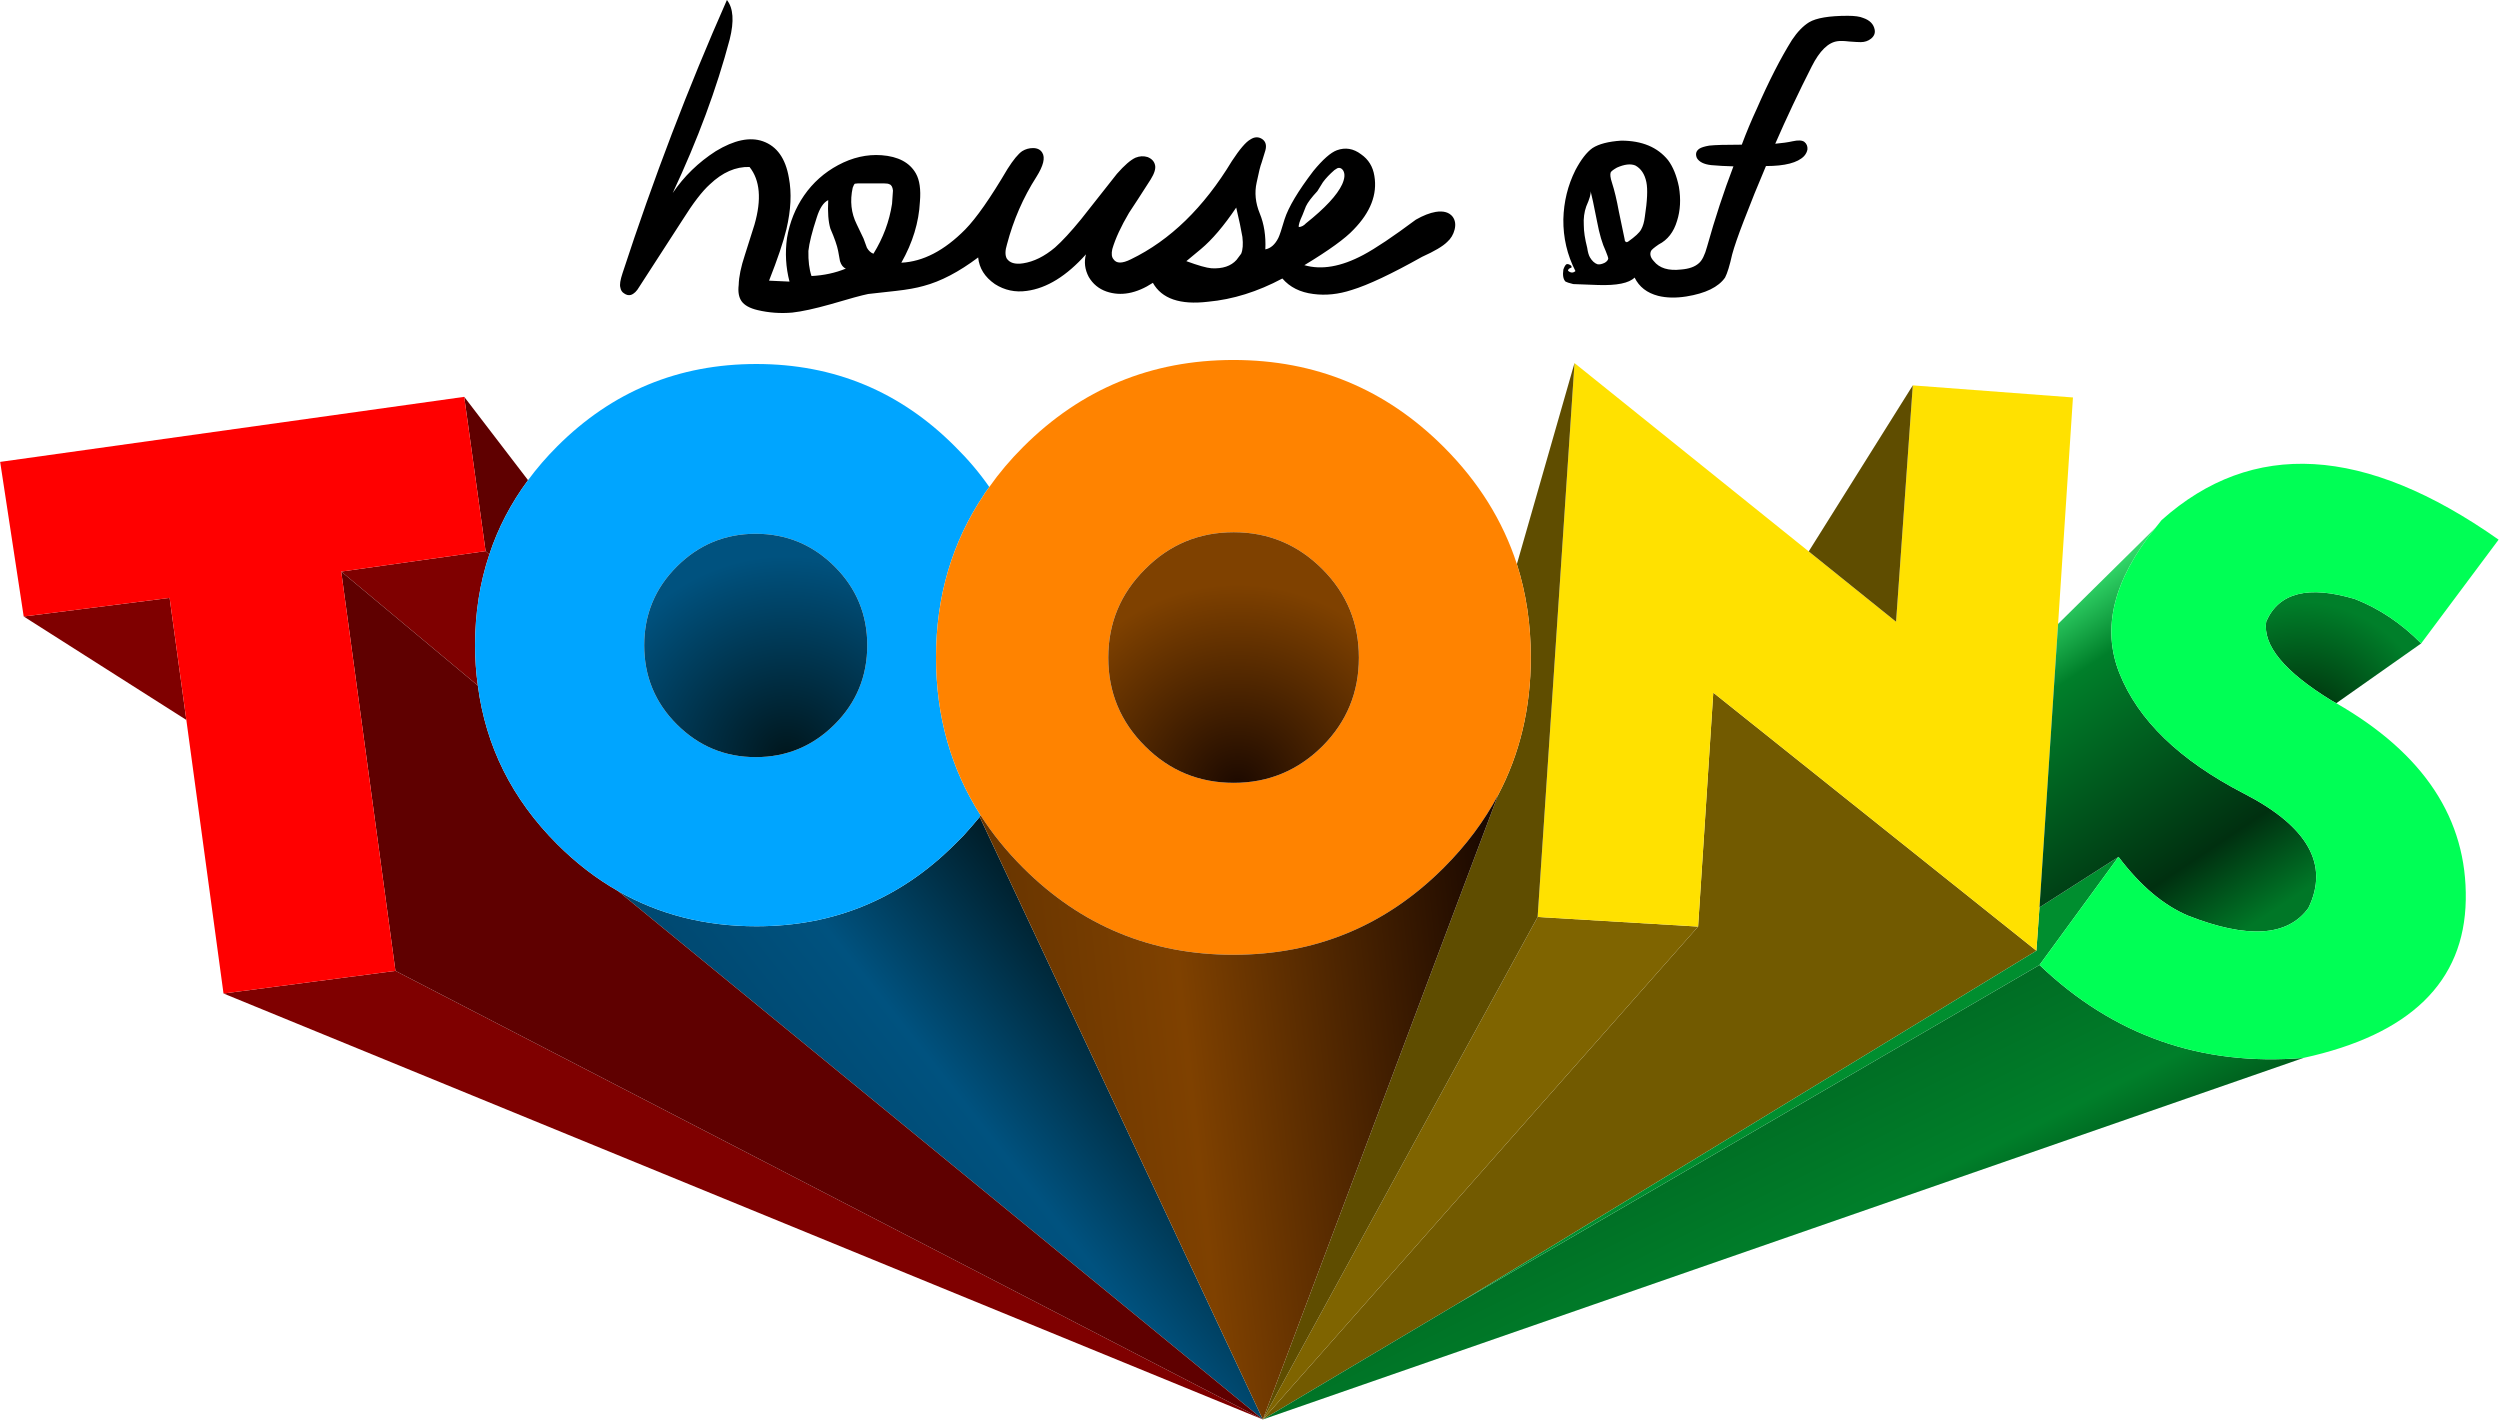
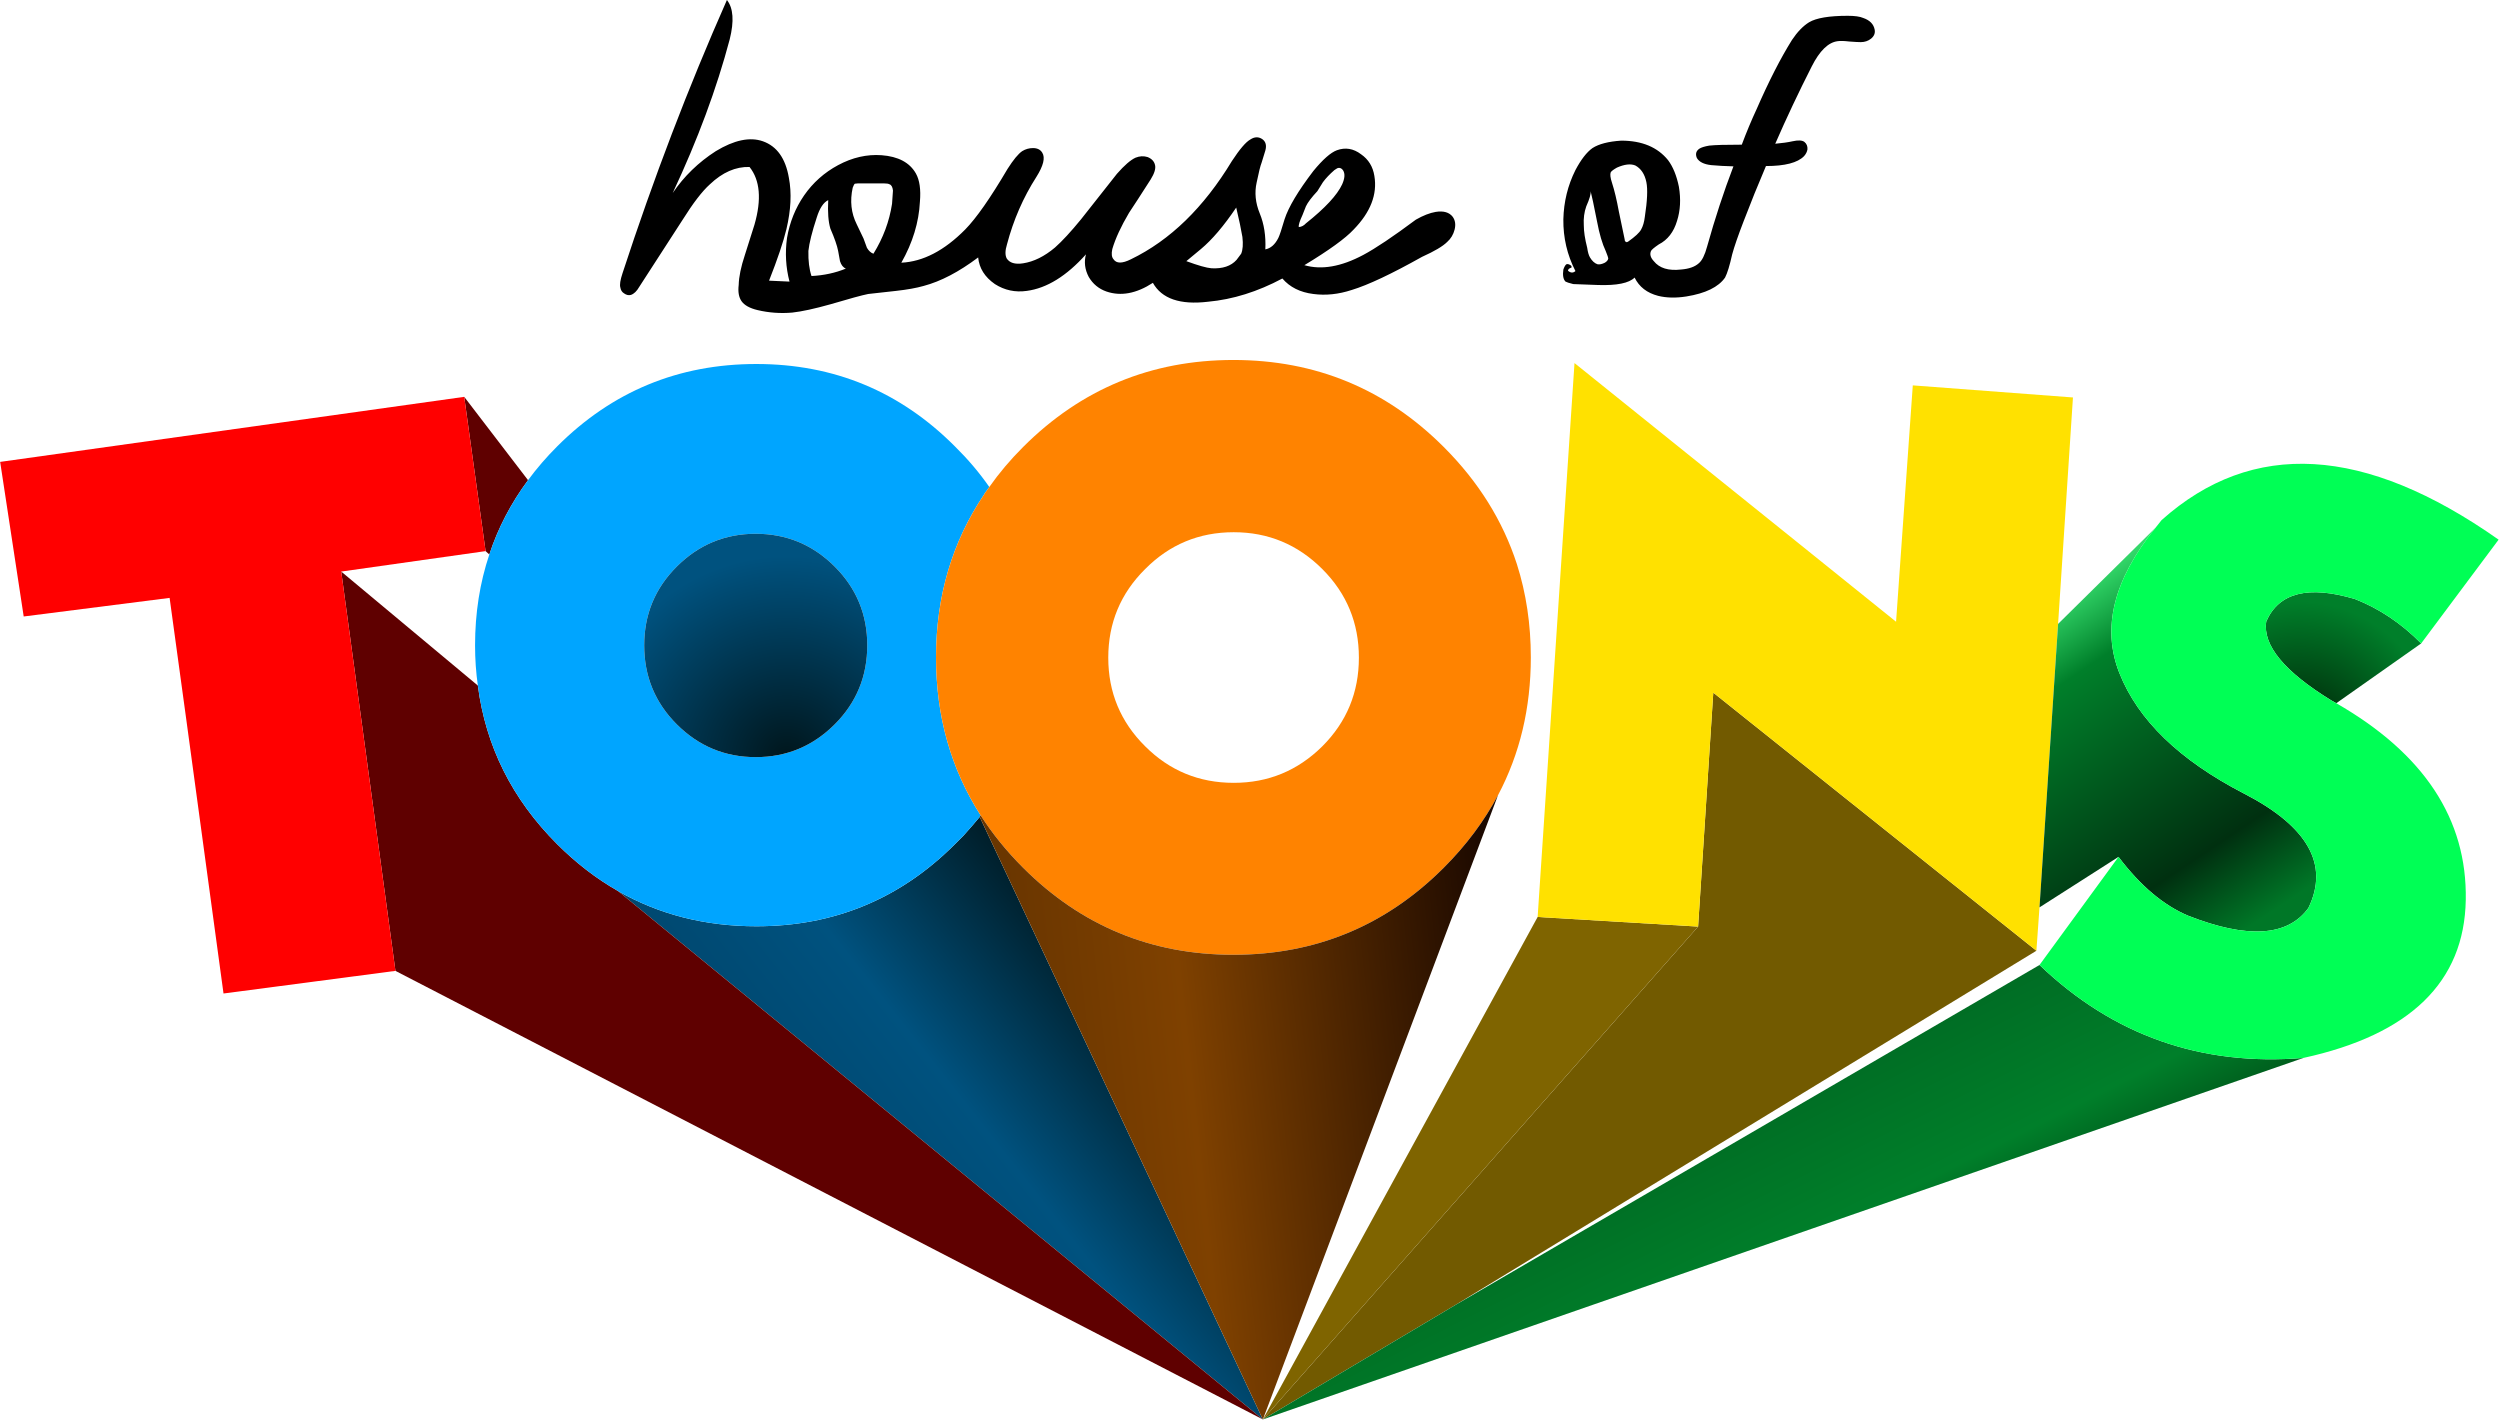
<svg xmlns="http://www.w3.org/2000/svg" xmlns:xlink="http://www.w3.org/1999/xlink" version="1.1" preserveAspectRatio="none" x="0px" y="0px" width="807px" height="459px" viewBox="0 0 807 459">
  <defs>
    <linearGradient id="Gradient_1" gradientUnits="userSpaceOnUse" x1="-73.938" y1="58.163" x2="-17.862" y2="14.038" spreadMethod="pad">
      <stop offset="0%" stop-color="#004267" />
      <stop offset="51.373%" stop-color="#00527F" />
      <stop offset="100%" stop-color="#00161C" />
    </linearGradient>
    <radialGradient id="Gradient_2" gradientUnits="userSpaceOnUse" cx="0" cy="0" r="32.538" fx="0" fy="0" gradientTransform="matrix( 1, 0, 0, 1, -74.6,-21.35) " spreadMethod="pad">
      <stop offset="0%" stop-color="#00161C" />
      <stop offset="100%" stop-color="#00527F" />
    </radialGradient>
    <linearGradient id="Gradient_3" gradientUnits="userSpaceOnUse" x1="78.862" y1="27.825" x2="105.737" y2="81.275" spreadMethod="pad">
      <stop offset="0%" stop-color="#006722" />
      <stop offset="51.373%" stop-color="#007F2A" />
      <stop offset="100%" stop-color="#001C04" />
    </linearGradient>
    <radialGradient id="Gradient_4" gradientUnits="userSpaceOnUse" cx="0" cy="0" r="21.963" fx="0" fy="0" gradientTransform="matrix( 1, 0, 0, 1, 169.6,-24.55) " spreadMethod="pad">
      <stop offset="0%" stop-color="#001C04" />
      <stop offset="100%" stop-color="#007F2A" />
    </radialGradient>
    <linearGradient id="Gradient_5" gradientUnits="userSpaceOnUse" x1="168.15" y1="1.513" x2="131.45" y2="-53.312" spreadMethod="pad">
      <stop offset="0%" stop-color="#007727" />
      <stop offset="21.176%" stop-color="#003010" />
      <stop offset="74.902%" stop-color="#007F2A" />
      <stop offset="100%" stop-color="#4AFF86" />
    </linearGradient>
    <radialGradient id="Gradient_6" gradientUnits="userSpaceOnUse" cx="0" cy="0" r="32.738" fx="0" fy="0" gradientTransform="matrix( 1, 0, 0, 1, -1.85,-16.55) " spreadMethod="pad">
      <stop offset="0%" stop-color="#1C0900" />
      <stop offset="100%" stop-color="#7F4100" />
    </radialGradient>
    <linearGradient id="Gradient_7" gradientUnits="userSpaceOnUse" x1="-37.638" y1="38.6" x2="41.938" y2="29.9" spreadMethod="pad">
      <stop offset="0%" stop-color="#683500" />
      <stop offset="36.078%" stop-color="#7F4100" />
      <stop offset="100%" stop-color="#1C0900" />
    </linearGradient>
    <g id="house_of_0_Layer0_0_FILL">
      <path fill="#000000" stroke="none" d=" M 60.35 -2.55 Q 57.25 -2.35 55.7 -1.35 54.3 -0.35 52.95 2.2 51.1 5.9 51 10.15 50.95 14.6 52.95 18.5 52.4 19 51.75 18.45 51.75 18.1 52.3 17.95 52.4 17.7 52.15 17.55 51.75 17.3 51.5 17.4 51.25 17.55 51 18.25 50.8 19.65 51.35 20.2 51.6 20.35 52.6 20.6 L 56.6 20.75 Q 61.15 20.9 62.5 19.55 63.6 21.8 66.3 22.5 68.3 23 70.85 22.6 75.5 21.85 77.1 19.55 77.65 18.5 78.25 15.8 78.75 13.95 80.1 10.45 81.8 6 83.7 1.55 88.3 1.55 89.85 -0.05 90.3 -0.55 90.4 -1.15 90.45 -1.9 89.9 -2.35 89.35 -2.75 88 -2.45 86.9 -2.2 85.2 -2.05 87.9 -8.25 91.1 -14.55 93 -18.3 95.25 -18.6 95.9 -18.7 97.15 -18.55 98.45 -18.45 99 -18.45 99.95 -18.45 100.65 -19 101.4 -19.6 101.25 -20.45 101 -21.8 99.4 -22.35 98.6 -22.7 96.9 -22.7 92.4 -22.7 90.65 -21.65 89.2 -20.75 87.9 -18.8 85.15 -14.4 82.2 -7.65 80.9 -4.85 79.8 -1.9 75.9 -1.9 74.55 -1.75 73.4 -1.55 72.95 -1.25 72.15 -0.7 72.55 0.25 73.1 1.2 74.85 1.4 76.45 1.55 78.45 1.6 76.1 7.75 74.2 14.55 73.65 16.6 72.85 17.25 71.9 18.1 70 18.25 66.95 18.6 65.6 16.9 64.8 16.05 65.15 15.25 65.3 14.95 66.4 14.2 68.55 13.1 69.35 10.4 70.15 7.9 69.65 4.9 69.1 2.2 67.9 0.6 65.35 -2.55 60.35 -2.55 M 62.6 1.45 Q 64 2.2 64.4 4.15 64.75 5.85 64.15 9.75 64 11 63.55 11.8 63.15 12.55 61.45 13.75 61.2 13.9 61.15 13.8 60.9 13.75 60.9 13.4 60.6 11.9 59.95 8.85 59.45 6.1 58.85 4.25 58.45 3.05 58.65 2.55 58.85 2.25 59.65 1.8 61.45 1 62.6 1.45 M 54.3 11.1 Q 54.2 9.45 54.7 8.05 55.5 6.25 55.4 5.6 55.65 6.5 56.45 10.55 57 13.5 57.85 15.3 58.25 16.3 58.25 16.45 58.2 16.85 57.7 17.15 57 17.5 56.5 17.4 55.8 17.15 55.3 16.3 55 15.8 54.85 14.75 54.3 12.6 54.3 11.1 M 2.9 -0.95 Q 3.25 -2.2 2.4 -2.8 1.5 -3.4 0.5 -2.75 -0.6 -2.15 -2.5 0.75 -9.3 12 -18.8 16.6 -20.9 17.65 -21.6 16.6 -22.05 16.1 -21.8 14.95 -21.05 12.4 -19.1 9.1 -17.9 7.3 -15.6 3.7 -14.7 2.25 -14.9 1.4 -15.1 0.5 -16.1 0.1 -17.05 -0.2 -18.05 0.2 -19.25 0.75 -21.05 2.8 L -26.85 10.15 Q -29.3 13.15 -31.05 14.7 -33.6 16.85 -36.2 17.25 -38.15 17.55 -38.85 16.45 -39.25 15.65 -38.8 14.2 -37.25 8.3 -34.05 3.3 -32.35 0.6 -33.1 -0.6 -33.55 -1.35 -34.6 -1.35 -35.55 -1.35 -36.35 -0.85 -37.3 -0.2 -38.7 2 -42.85 9.05 -45.55 11.8 -50.6 16.9 -55.85 17.15 -53.1 12.3 -52.85 7.3 -52.6 4.35 -53.5 2.75 -55 0.1 -59.05 -0.2 -62.6 -0.45 -66.05 1.4 -69.4 3.2 -71.55 6.3 -73.65 9.35 -74.3 13.15 -74.8 16.75 -73.9 20.2 L -77.2 20.05 Q -75.15 14.85 -74.4 11.75 -73.3 7.1 -74 3.45 -74.8 -1.25 -78.2 -2.45 -81.35 -3.55 -85.8 -0.85 -90 1.85 -92.75 5.9 -86.7 -7 -83.55 -18.9 -82.45 -23.3 -84 -25.25 -93.35 -4.1 -100.85 18.85 -101.4 20.5 -101.2 21.15 -101.1 21.8 -100.6 22.1 -100.05 22.5 -99.5 22.35 -98.75 22.1 -98.15 21.05 L -91.2 10.3 Q -88.6 6.15 -86.75 4.5 -83.7 1.6 -80.35 1.7 -77.8 4.9 -79.55 11 -80.6 14.3 -81.1 15.9 -82.05 18.75 -82.1 20.75 -82.3 22.4 -81.65 23.35 -80.95 24.35 -79.05 24.8 -76.3 25.45 -73.45 25.2 -71.15 24.95 -67.25 23.85 -62.7 22.5 -61.2 22.2 -60.5 22.1 -56.7 21.7 -54 21.4 -52.25 20.9 -48.1 19.8 -43.45 16.3 -43.2 18.9 -40.75 20.6 -38.4 22.1 -35.6 21.7 -30.75 21.05 -26.05 15.8 -26.55 17.65 -25.6 19.45 -24.6 21.15 -22.75 21.8 -19.25 23 -15.25 20.4 -13.1 24.25 -6.35 23.45 -0.35 22.9 5.65 19.7 7.45 21.8 10.65 22.2 13.65 22.6 16.85 21.55 20.8 20.35 28.2 16.2 31.2 14.85 32.25 13.8 33.15 13 33.45 11.8 33.75 10.6 33.15 9.75 32.3 8.65 30.4 8.95 28.95 9.2 27.2 10.2 21.7 14.3 18.7 15.9 13.35 18.75 9.2 17.55 15.15 13.95 17.15 11.8 21.25 7.6 20.5 3.15 20.15 0.9 18.35 -0.35 16.5 -1.75 14.45 -1 12.95 -0.45 10.65 2.35 6.95 7.2 6 10.15 5.3 12.55 5 13.15 4.2 14.75 2.9 15 3.05 11.75 2 9.2 0.95 6.65 1.5 4.2 2 1.75 2.3 1 2.5 0.3 2.9 -0.95 M 14.7 1.85 Q 15.15 1.8 15.45 2.25 15.95 3.05 15.3 4.5 14.1 7.1 9.45 10.8 8.95 11.35 8.3 11.4 8.2 10.95 8.9 9.45 9.4 8.15 9.45 8.05 9.9 7.1 11.3 5.6 L 12.2 4.15 Q 12.9 3.2 14.05 2.2 14.55 1.85 14.7 1.85 M -0.8 13 Q -0.6 14.75 -1 15.7 L -1.75 16.7 Q -3.1 18.2 -5.8 18.05 -7 17.95 -9.85 16.9 L -7.5 14.95 Q -4.8 12.7 -1.8 8.25 -1.1 11.2 -0.8 13 M -58.65 4.35 Q -58 4.35 -57.75 4.5 -57.3 4.65 -57.2 5.5 L -57.35 7.65 Q -58 11.9 -60.35 15.7 -60.95 15.5 -61.4 14.75 -61.75 13.75 -61.95 13.25 L -63.05 10.95 Q -64.4 8.25 -63.7 5.05 -63.5 4.5 -63.35 4.4 L -62.85 4.35 -58.65 4.35 M -67.65 7.05 Q -67.8 10 -67.3 11.65 -66.3 13.95 -66.05 15.25 L -65.75 16.9 Q -65.45 17.85 -64.8 18.1 -67.35 19.15 -70.35 19.3 -70.9 17.65 -70.85 15.25 -70.65 13.35 -69.5 9.85 -68.8 7.6 -67.65 7.05 Z" />
    </g>
    <g id="toons_2_0_Layer0_0_FILL">
-       <path fill="#7F0000" stroke="none" d=" M -137.8 13.1 L -165.55 16.75 2.2 85.5 -137.8 13.1 M -123.25 -54.65 L -146.55 -51.35 -124.5 -32.95 Q -124.95 -36.1 -124.95 -39.45 -124.95 -47.25 -122.65 -54.1 L -123.25 -54.65 M -197.8 -44.1 L -171.55 -27.4 -174.25 -47.1 -197.8 -44.1 Z" />
      <path fill="url(#Gradient_1)" stroke="none" d=" M -46.1 -8.75 Q -46.8 -8.05 -47.5 -7.35 -60.75 5.9 -79.55 5.9 -91.95 5.9 -101.9 0.2 L 2.2 85.5 -43.5 -11.75 Q -44.75 -10.25 -46.1 -8.75 Z" />
      <path fill="#5F0000" stroke="none" d=" M -124.5 -32.95 L -146.55 -51.35 -137.8 13.1 2.2 85.5 -101.9 0.2 Q -107.15 -2.8 -111.7 -7.35 -122.6 -18.25 -124.5 -32.95 M -123.25 -54.65 L -122.65 -54.1 Q -120.55 -60.5 -116.4 -66.1 L -126.7 -79.55 -123.25 -54.65 Z" />
      <path fill="#00A5FF" stroke="none" d=" M -111.7 -71.55 Q -114.3 -68.95 -116.4 -66.1 -120.55 -60.5 -122.65 -54.1 -124.95 -47.25 -124.95 -39.45 -124.95 -36.1 -124.5 -32.95 -122.6 -18.25 -111.7 -7.35 -107.15 -2.8 -101.9 0.2 -91.95 5.9 -79.55 5.9 -60.75 5.9 -47.5 -7.35 -46.8 -8.05 -46.1 -8.75 -44.75 -10.25 -43.5 -11.75 -43.45 -11.9 -43.35 -12 -50.55 -23.25 -50.55 -37.5 -50.55 -52.3 -42.75 -63.85 -42.7 -64 -42.6 -64.1 -42.3 -64.55 -41.95 -65 -44.35 -68.45 -47.5 -71.55 -60.75 -84.85 -79.55 -84.85 -98.4 -84.85 -111.7 -71.55 M -92.4 -26.7 Q -97.65 -31.95 -97.65 -39.45 -97.65 -46.9 -92.4 -52.15 -87.1 -57.45 -79.65 -57.45 -72.2 -57.45 -66.9 -52.15 -61.65 -46.9 -61.65 -39.45 -61.65 -31.95 -66.9 -26.7 -72.2 -21.4 -79.65 -21.4 -87.1 -21.4 -92.4 -26.7 Z" />
      <path fill="url(#Gradient_2)" stroke="none" d=" M -97.65 -39.45 Q -97.65 -31.95 -92.4 -26.7 -87.1 -21.4 -79.65 -21.4 -72.2 -21.4 -66.9 -26.7 -61.65 -31.95 -61.65 -39.45 -61.65 -46.9 -66.9 -52.15 -72.2 -57.45 -79.65 -57.45 -87.1 -57.45 -92.4 -52.15 -97.65 -46.9 -97.65 -39.45 Z" />
      <path fill="#FF0000" stroke="none" d=" M -197.8 -44.1 L -174.25 -47.1 -171.55 -27.4 -165.55 16.75 -137.8 13.1 -146.55 -51.35 -123.25 -54.65 -126.7 -79.55 -201.6 -69.05 -197.8 -44.1 Z" />
      <path fill="#725A00" stroke="none" d=" M 2.2 85.5 L 33.4 66.95 127.05 9.85 74.9 -31.8 72.45 5.95 2.2 85.5 Z" />
      <path fill="url(#Gradient_3)" stroke="none" d=" M 33.4 66.95 L 2.2 85.5 170.15 27.15 Q 145.4 29.2 127.55 12.15 L 33.4 66.95 Z" />
      <path fill="#7F6400" stroke="none" d=" M 72.45 5.95 L 46.55 4.4 2.2 85.5 72.45 5.95 Z" />
-       <path fill="#008E2F" stroke="none" d=" M 127.55 2.85 L 127.05 9.85 33.4 66.95 127.55 12.15 140.3 -5.3 127.55 2.85 Z" />
      <path fill="url(#Gradient_4)" stroke="none" d=" M 175.45 -30.1 L 189.15 -39.75 Q 184.35 -44.6 178.5 -46.9 167.2 -50.3 164.15 -43.3 163.25 -37.55 174.65 -30.55 175.05 -30.35 175.45 -30.1 Z" />
      <path fill="#FFE100" stroke="none" d=" M 132.95 -79.45 L 107.1 -81.4 104.4 -43.25 90.3 -54.6 52.5 -85 46.55 4.4 72.45 5.95 74.9 -31.8 127.05 9.85 127.55 2.85 130.55 -42.9 132.95 -79.45 Z" />
      <path fill="url(#Gradient_5)" stroke="none" d=" M 160.5 -15.55 Q 144.95 -23.6 140.45 -34.95 136.1 -45.85 146.3 -58.45 L 130.55 -42.9 127.55 2.85 140.3 -5.3 Q 145.6 1.7 151.55 4.2 165.95 9.85 170.95 2.95 176.05 -7.55 160.5 -15.55 Z" />
-       <path fill="#5F4D00" stroke="none" d=" M 107.1 -81.4 L 90.3 -54.6 104.4 -43.25 107.1 -81.4 M 52.5 -85 L 43.2 -52.55 Q 45.45 -45.5 45.45 -37.5 45.45 -25.25 40.15 -15.25 L 2.2 85.5 46.55 4.4 52.5 -85 Z" />
      <path fill="#00FF55" stroke="none" d=" M 147.25 -59.65 Q 146.75 -59.05 146.3 -58.45 136.1 -45.85 140.45 -34.95 144.95 -23.6 160.5 -15.55 176.05 -7.55 170.95 2.95 165.95 9.85 151.55 4.2 145.6 1.7 140.3 -5.3 L 127.55 12.15 Q 145.4 29.2 170.15 27.15 196 21.5 196.35 1.65 196.7 -17.9 175.45 -30.1 175.05 -30.35 174.65 -30.55 163.25 -37.55 164.15 -43.3 167.2 -50.3 178.5 -46.9 184.35 -44.6 189.15 -39.75 L 201.65 -56.5 Q 169.25 -79.3 147.25 -59.65 Z" />
      <path fill="#FF8300" stroke="none" d=" M 31.4 -3.55 Q 36.8 -8.95 40.15 -15.25 45.45 -25.25 45.45 -37.5 45.45 -45.5 43.2 -52.55 39.8 -63.05 31.4 -71.45 17.35 -85.5 -2.55 -85.5 -22.45 -85.5 -36.5 -71.45 -39.6 -68.35 -41.95 -65 -42.3 -64.55 -42.6 -64.1 -42.7 -64 -42.75 -63.85 -50.55 -52.3 -50.55 -37.5 -50.55 -23.25 -43.35 -12 -40.5 -7.55 -36.5 -3.55 -22.45 10.5 -2.55 10.5 17.35 10.5 31.4 -3.55 M 17.7 -37.45 Q 17.7 -29.05 11.8 -23.15 5.85 -17.25 -2.5 -17.25 -10.9 -17.25 -16.8 -23.15 -22.75 -29.05 -22.75 -37.45 -22.75 -45.85 -16.8 -51.75 -10.9 -57.7 -2.5 -57.7 5.85 -57.7 11.8 -51.75 17.7 -45.85 17.7 -37.45 Z" />
-       <path fill="url(#Gradient_6)" stroke="none" d=" M 11.8 -23.15 Q 17.7 -29.05 17.7 -37.45 17.7 -45.85 11.8 -51.75 5.85 -57.7 -2.5 -57.7 -10.9 -57.7 -16.8 -51.75 -22.75 -45.85 -22.75 -37.45 -22.75 -29.05 -16.8 -23.15 -10.9 -17.25 -2.5 -17.25 5.85 -17.25 11.8 -23.15 Z" />
      <path fill="url(#Gradient_7)" stroke="none" d=" M 40.15 -15.25 Q 36.8 -8.95 31.4 -3.55 17.35 10.5 -2.55 10.5 -22.45 10.5 -36.5 -3.55 -40.5 -7.55 -43.35 -12 -43.45 -11.9 -43.5 -11.75 L 2.2 85.5 40.15 -15.25 Z" />
    </g>
  </defs>
  <g transform="matrix( 1, 0, 0, 1, 0,0) ">
    <g transform="matrix( 2, 0, 0, 2, 403.25,229.1) ">
      <g transform="matrix( 1, 0, 0, 1, -0.3,-89.3) ">
        <g transform="matrix( 1, 0, 0, 1, 0,0) ">
          <use xlink:href="#house_of_0_Layer0_0_FILL" />
        </g>
      </g>
      <g transform="matrix( 1, 0, 0, 1, 2.25,114.6) ">
        <g transform="matrix( 1, 0, 0, 1, -2.25,-85.55) ">
          <g transform="matrix( 1, 0, 0, 1, 0,0) ">
            <use xlink:href="#toons_2_0_Layer0_0_FILL" />
          </g>
        </g>
      </g>
    </g>
  </g>
</svg>